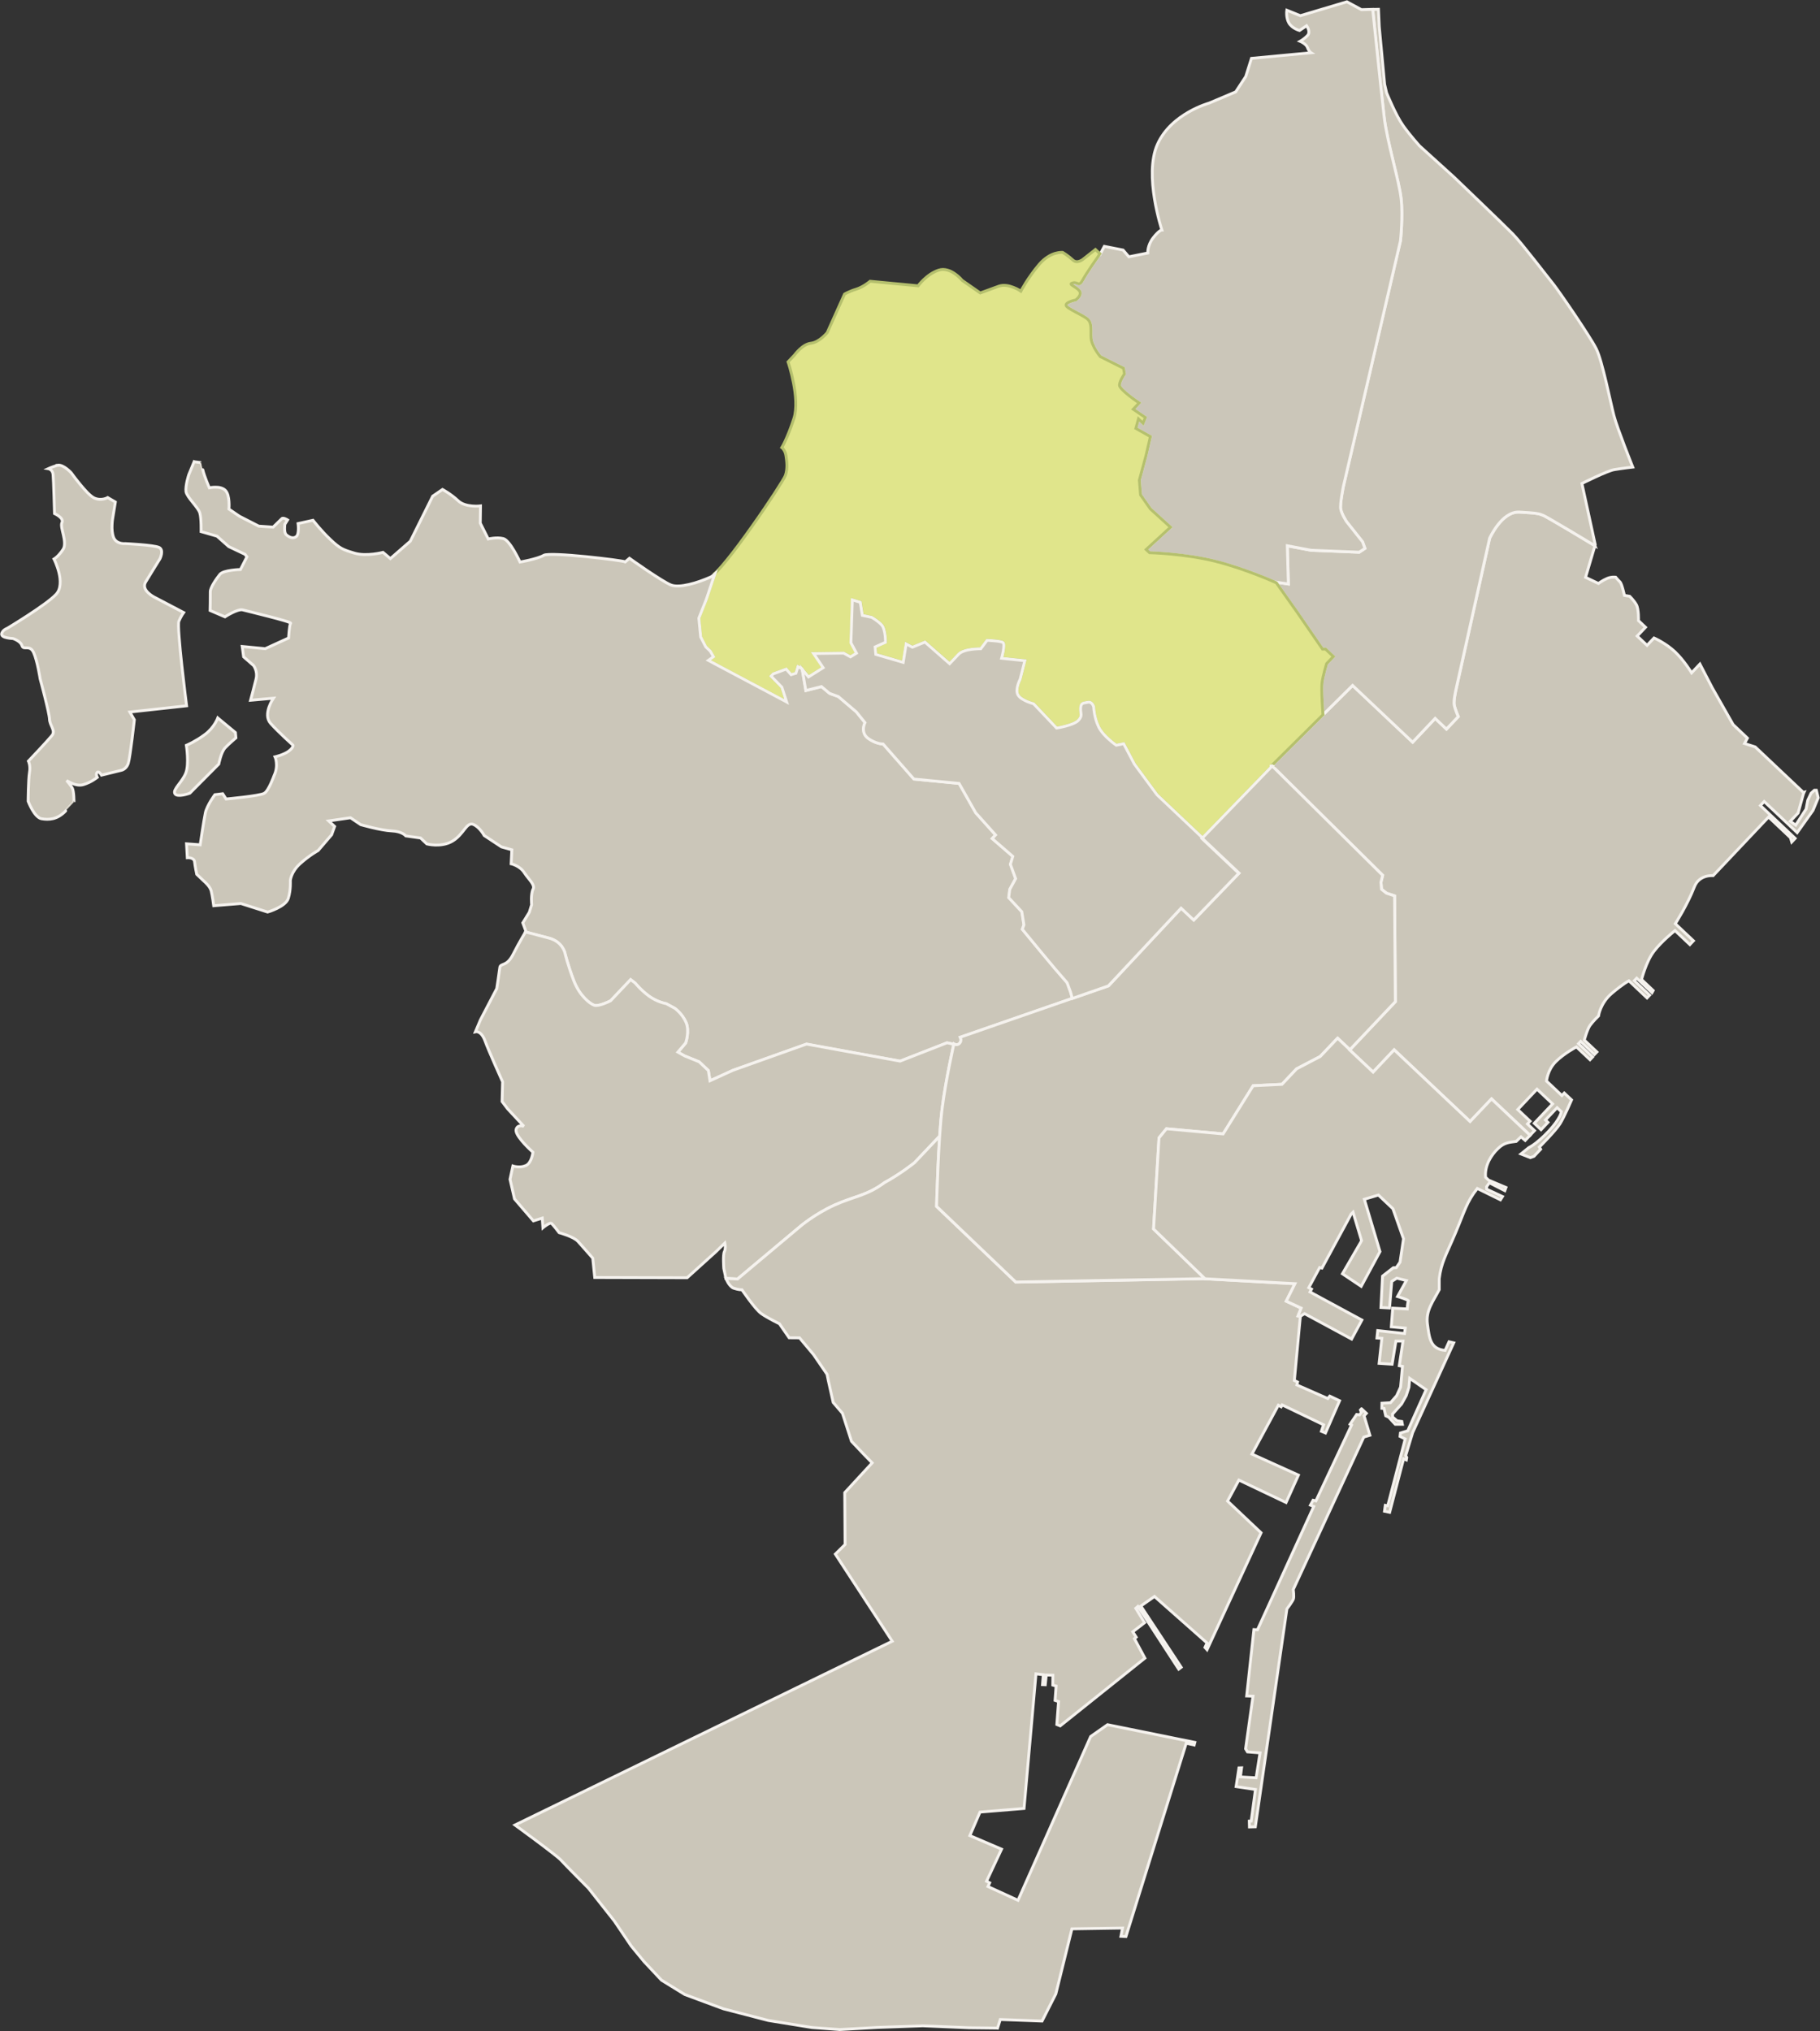
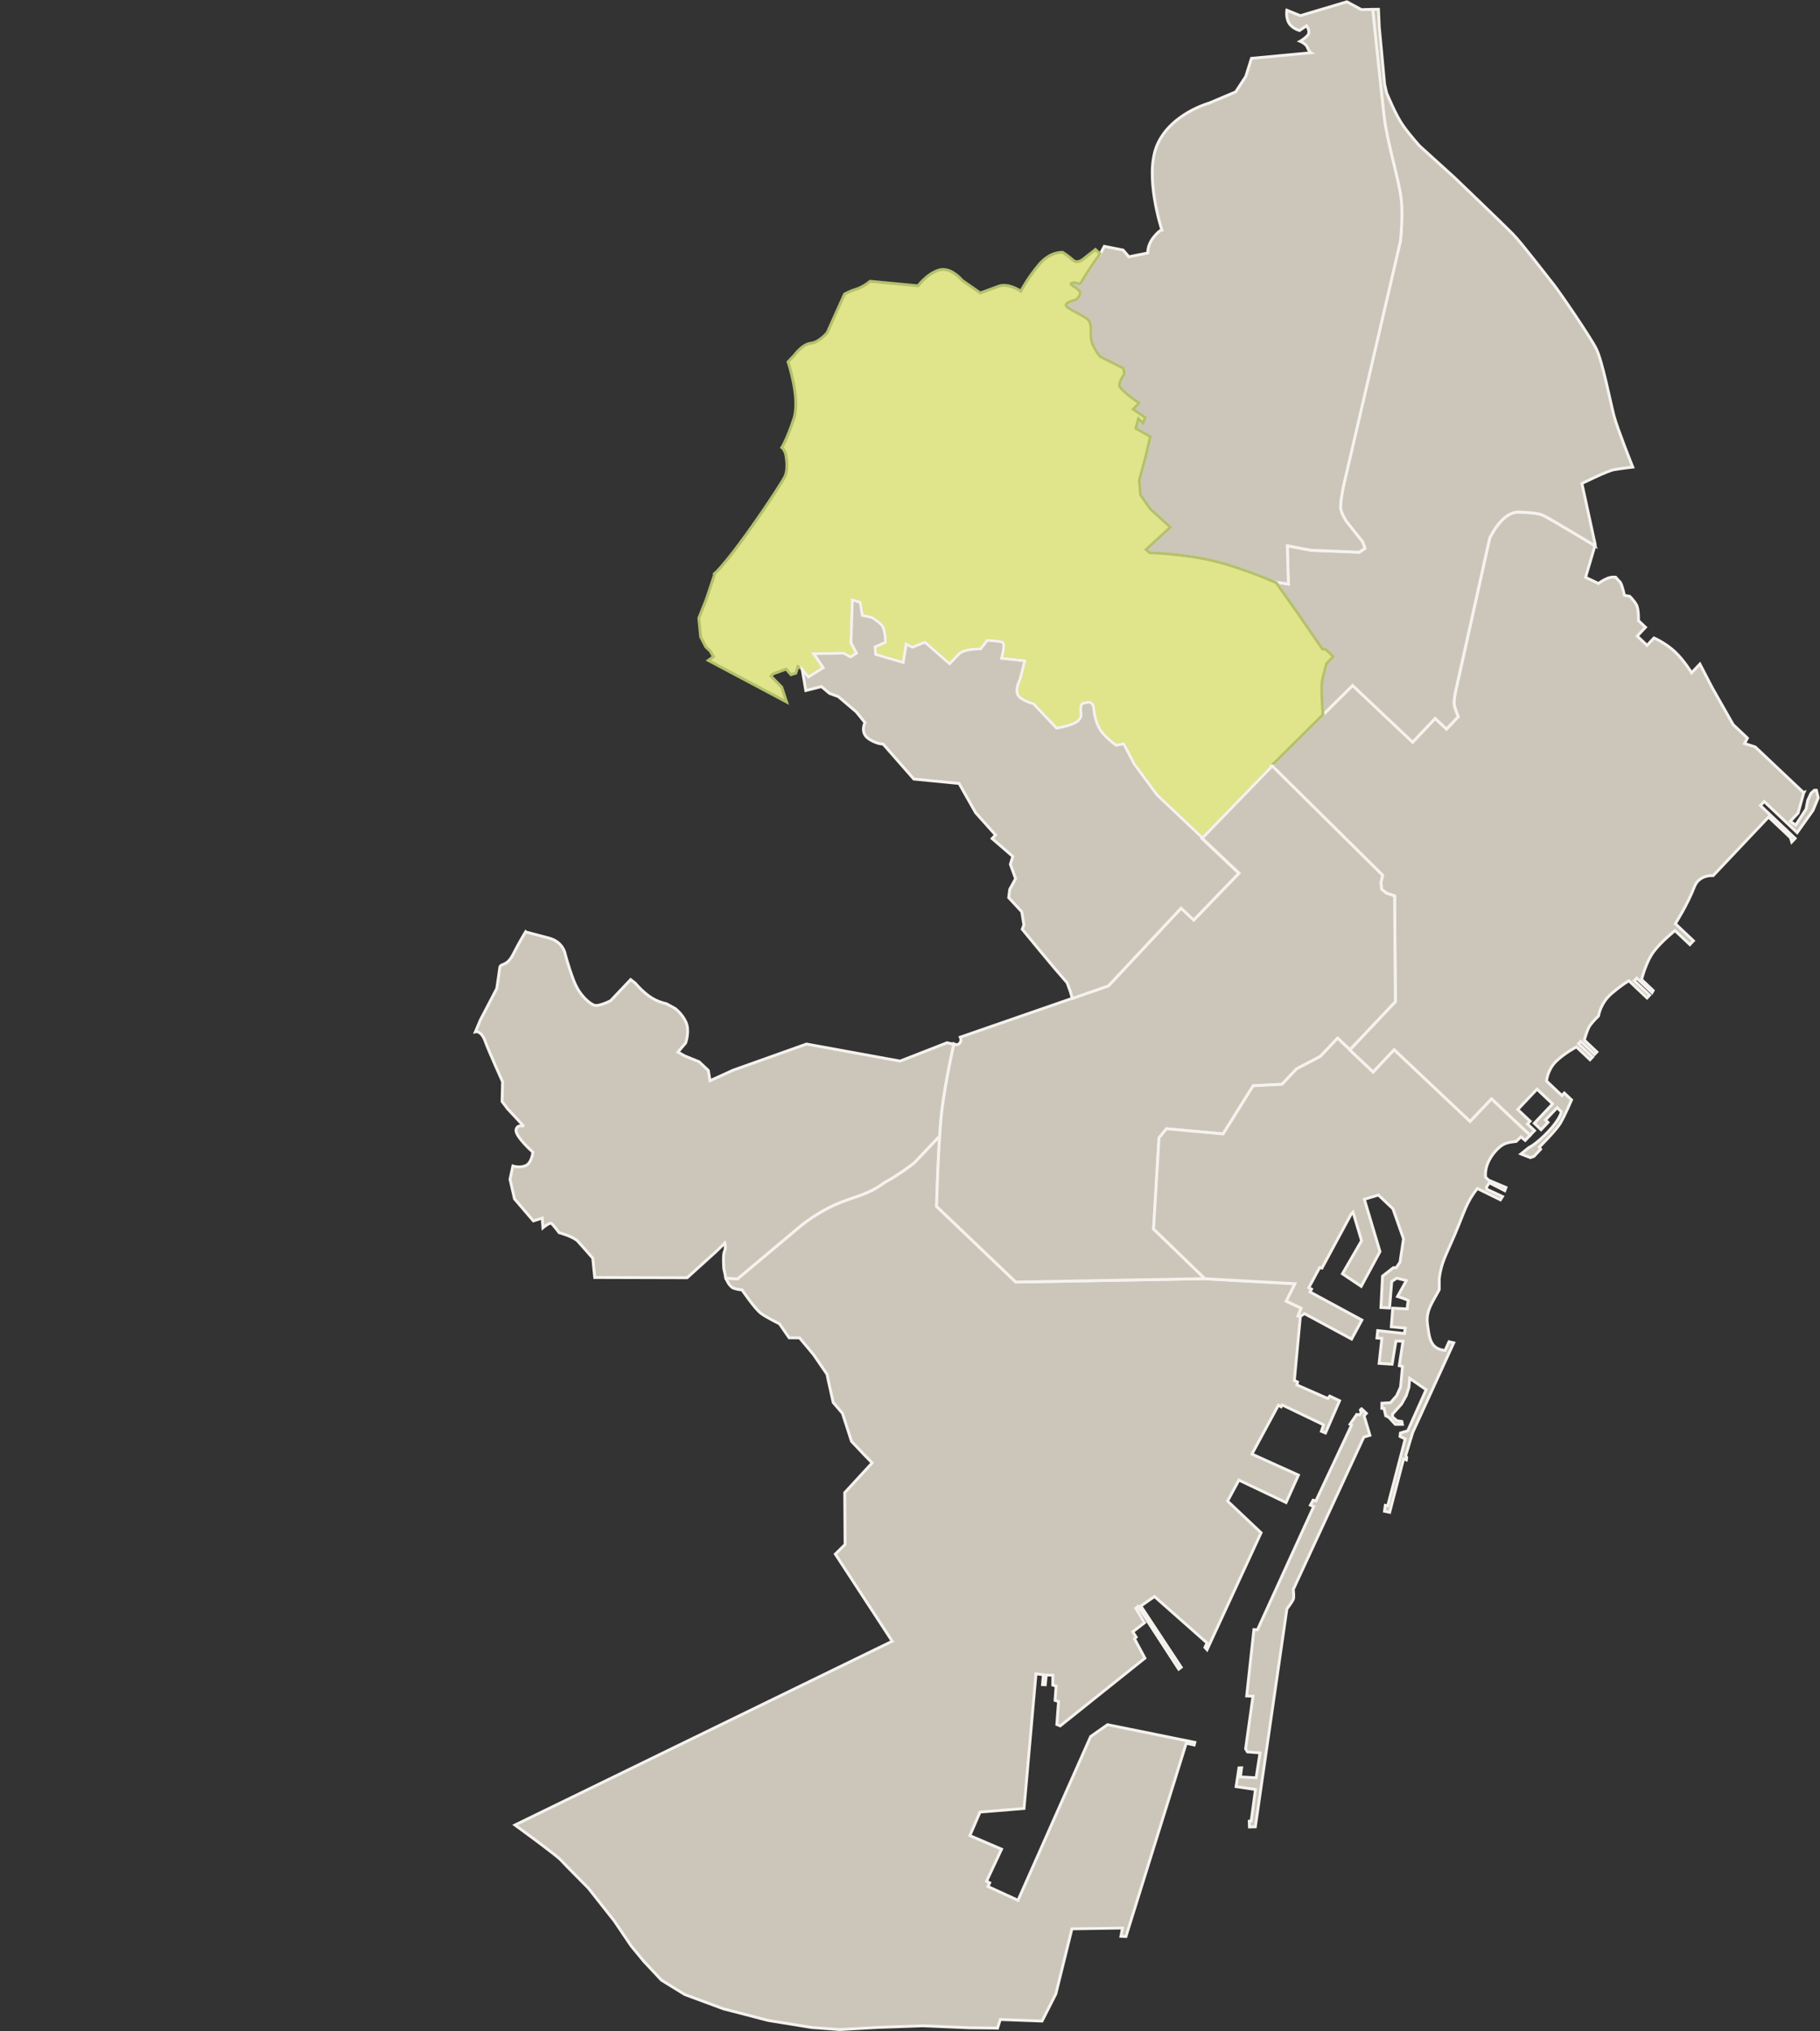
<svg xmlns="http://www.w3.org/2000/svg" id="Capa_1" version="1.1" viewBox="0 0 637 711">
  <rect x="0" y="0" width="637" height="711" fill="#333333" stroke="none" />
  <defs>
    <style>
      .st0 {
        fill: #cbc6b9;
        stroke: #f5f2ee;
      }

      .st0, .st1 {
        fill-rule: evenodd;
      }

      .st2 {
        fill: none;
      }

      .st1 {
        fill: #e0e58b;
        stroke: #b5c06d;
      }

      .st3 {
        clip-path: url(#clippath);
      }
    </style>
    <clipPath id="clippath">
      <rect class="st2" width="637" height="711" />
    </clipPath>
  </defs>
  <g class="st3">
    <g>
      <path class="st0" d="M558.24,191.01c-.13-.08-4.11-2.48-8.41-5.04-4.37-2.59-8.91-5.26-9.63-5.56-.72-.3-1.28-.51-2.42-.69-1.15-.18-2.88-.32-5.97-.49-.77-.04-1.53.07-2.23.3-.71.23-1.37.57-2,.99-.63.42-1.24.92-1.79,1.46-.55.54-1.05,1.12-1.5,1.71-.91,1.17-1.64,2.35-2.14,3.24-.49.89-.76,1.47-.76,1.47l-11.77,52.93s-.23.98-.42,2.14c-.1.58-.19,1.21-.23,1.79-.04.58-.05,1.12.03,1.5.15.77.5,1.79.81,2.61.31.83.6,1.46.6,1.46l-4.13,4.36-3.95-3.75-7.88,8.33-21.02-19.86-28.29,28.06,38.79,38.39-.58,2.46.2,2.44,1.71,1.37,2.86.95.27,37.02-15.99,16.92,8.19,7.74,7.37-7.8,26.57,25.1,7.5-7.92,13.49,12.74,1.56-1.64-2.47-2.33.92-.97-4.32-4.08,6.74-7.13,5.46,5.16-6.41,6.78,2.37,2.25,2.41-2.56-.88-.83,4.09-4.32,1.49,1.42s-.28,2.4-4.52,6.89c-4.25,4.49-6.87,5.67-6.87,5.67l-2.76,2.22,3.29,1.29,1.27-.46,2.33-2.48-.45-.76s5.67-5.64,7.23-8.16c1.56-2.53,4.05-8.34,4.05-8.34l-2.56-2.41-.83.88-5.38-5.08s.32-3.87,3.24-6.78c2.92-2.91,7.23-5.17,7.23-5.17l4.75,4.49.92-.96-4.94-4.66.76-.8,4.83,4.58.84-.88-4.4-4.16s1-3.72,1.99-5.12c.99-1.4,2.99-3.34,2.99-3.34,0,0,.57-4.46,4.67-7.92,4.1-3.46,5.96-4.37,5.96-4.37l6.34,6,.92-.97-5.38-5.06.84-.88,5.36,5.06.41-.74-4.06-3.85s1.55-6.23,4.28-9.82c2.73-3.59,7.42-7.32,7.42-7.32l5.2,4.91,1.25-1.33-6.34-5.98s4.27-6.64,6.66-12.88c1.7-4.43,6.58-3.95,6.58-3.95l19.4-20.51,7.66,7.24.45,1.5,1.19-1.27-12.16-11.49,1.33-1.41,11.54,10.9,5.53-7.78,1.84-4.43-.66-2.63h-.69s-1.17,1.07-1.17,1.07l-1.14,2.44-.6,3.1-3.62,5.59-1.92-1.33,2.75-2.9,1.87-6.74.24-.54-.26.07-16.85-15.92-3.75-1.2,1.02-1.88-5-4.74-7.34-12.93-4.29-8.26-2.91,3.07s-.66-1.09-1.72-2.56c-.53-.73-1.16-1.56-1.86-2.4-.7-.83-1.46-1.67-2.26-2.42-.8-.75-1.66-1.44-2.49-2.03-.83-.59-1.66-1.1-2.37-1.52-1.43-.83-2.45-1.27-2.45-1.27l-2.44,2.59-3.45-3.26,2.91-3.07-2.46-2.33s.03-1.01-.04-2.22c-.04-.6-.11-1.26-.22-1.86-.11-.6-.27-1.13-.49-1.52-.44-.76-1.02-1.5-1.5-2.04-.48-.54-.85-.89-.85-.89l-1.82-.3s-.21-1.01-.52-2.11c-.15-.55-.32-1.12-.5-1.6-.18-.48-.37-.87-.56-1.04-.74-.7-1.48-1.62-1.48-1.62,0,0-.35-.06-.91-.03-.28.01-.61.05-.96.12-.35.07-.73.18-1.11.34-.77.32-1.54.76-2.11,1.12-.57.36-.95.64-.95.64l-4.5-2.14,3.28-11.1h0Z" />
      <path class="st0" d="M480.43,3.28c.03.33,2.99,28.94,4,37.61.25,2.18.71,4.68,1.26,7.3.55,2.61,1.2,5.34,1.84,7.99.64,2.65,1.27,5.22,1.77,7.51.51,2.29.9,4.31,1.07,5.85.17,1.54.25,3.24.26,4.91.01,1.68-.04,3.33-.11,4.79-.14,2.93-.38,5.09-.38,5.09l-19.98,85.96s-.31,1.52-.58,3.26c-.14.87-.26,1.8-.34,2.63-.07.82-.09,1.54-.01,1.99.08.45.24.95.45,1.45.21.5.45.99.69,1.44.48.89.92,1.56.92,1.56l5.59,7.04.84,2.3-2.02,1.34-16.87-.69-8.28-1.57.37,13.38-4.39-.65,7.5,10.59,8.86,12.87,1.03-.03,2.76,2.63-2.37,2.5s-.33,1.07-.69,2.45c-.36,1.38-.76,3.05-.92,4.28-.08.61-.1,1.59-.08,2.72.01,1.13.06,2.41.12,3.6.11,2.39.26,4.48.26,4.48l.07.31,10.33-10.25,21.02,19.86,7.88-8.33,3.95,3.75,4.13-4.36s-.28-.64-.6-1.46c-.31-.83-.66-1.85-.81-2.61-.08-.38-.07-.92-.03-1.5.04-.58.13-1.21.23-1.79.19-1.16.42-2.14.42-2.14l11.77-52.93s.26-.59.76-1.48c.49-.88,1.22-2.07,2.14-3.24.46-.58.95-1.17,1.5-1.71.55-.54,1.15-1.04,1.79-1.46s1.3-.76,2-.99c.71-.23,1.46-.34,2.24-.3,3.09.17,4.83.31,5.97.49,1.15.18,1.71.39,2.42.69.72.3,5.26,2.97,9.63,5.56,4.3,2.55,8.28,4.96,8.41,5.04l.11-.37-4.66-21.41s2.22-1.11,4.74-2.27c1.26-.58,2.6-1.18,3.78-1.65,1.18-.48,2.21-.83,2.83-.93,2.5-.43,6.45-.89,6.45-.89,0,0-1.35-3.37-2.86-7.32-.75-1.98-1.54-4.1-2.22-6.01-.68-1.92-1.24-3.63-1.54-4.79-.6-2.32-1.6-7.04-2.72-11.74-.56-2.35-1.15-4.69-1.73-6.71-.29-1.01-.58-1.96-.87-2.78-.29-.82-.57-1.51-.84-2.06-.54-1.09-1.64-2.91-3.01-5.06-1.37-2.15-3.01-4.64-4.63-7.05-3.25-4.82-6.43-9.33-7.23-10.33-.81-.99-3.6-4.62-6.6-8.41-1.5-1.89-3.04-3.83-4.41-5.5-1.37-1.66-2.57-3.06-3.37-3.87-3.2-3.26-20.56-19.89-20.56-19.89l-12.04-10.91s-.77-.85-1.87-2.15c-1.1-1.3-2.53-3.06-3.83-4.87-.65-.91-1.35-2.09-2.02-3.34-.67-1.25-1.3-2.59-1.87-3.8-1.13-2.43-1.94-4.41-1.94-4.41l-.69-2.98-1.88-20.17-.28-6.09-2.03.05h0Z" />
      <path class="st0" d="M384.99,88.81l-.87,1.38s-.89,1.24-1.98,2.83c-1.08,1.59-2.35,3.52-3.1,4.9-.38.69-.68,1.08-.93,1.27-.26.2-.48.2-.72.14-.23-.07-.47-.2-.77-.28-.3-.09-.66-.13-1.12-.01-.23.06-.4.12-.5.19-.1.07-.13.13-.12.2.02.15.23.32.54.53.31.21.71.45,1.12.73.42.28.85.62,1.18,1,.17.19.27.39.33.58.06.19.07.39.04.58-.05.38-.24.75-.47,1.07-.47.64-1.1,1.1-1.1,1.1,0,0-.84.16-1.69.47-.43.15-.86.35-1.18.57-.16.11-.29.22-.38.35-.09.13-.14.28-.14.42,0,.14.1.3.27.47.17.17.41.36.7.56.59.4,1.39.84,2.24,1.29.84.45,1.73.92,2.52,1.37.79.45,1.46.86,1.87,1.25.4.38.65.83.83,1.31.17.49.25,1.03.28,1.6.07,1.14-.04,2.43.07,3.79.05.68.29,1.42.6,2.14.31.72.7,1.43,1.08,2.06.77,1.25,1.52,2.15,1.52,2.15l8.13,4.08.35,1.99s-.41.59-.84,1.37c-.21.39-.44.83-.61,1.27-.17.44-.29.88-.31,1.27-.01.2.09.44.27.72.18.28.45.59.77.92.64.66,1.5,1.4,2.37,2.08,1.74,1.36,3.5,2.53,3.5,2.53l-2.09,2.21,4.24,2.88-.81,2.03-1.61-1.53-.91,3.32,5.09,2.86-1.53,6.63-2.34,8.65.43,5.14,3.44,4.91,7.04,6.39-8.52,7.83,1.18,1.11s3.2.09,7.71.51c2.25.21,4.83.52,7.5.93,1.34.21,2.71.45,4.06.72,1.36.27,2.71.57,4.02.91,2.63.68,5.25,1.46,7.68,2.27,2.43.81,4.68,1.64,6.61,2.38,3.85,1.49,6.39,2.64,6.39,2.64l.41.19-.19-.27,4.39.65-.37-13.38,8.28,1.57,16.88.69,2.02-1.34-.84-2.3-5.59-7.04s-.45-.67-.92-1.56c-.24-.44-.48-.93-.69-1.44-.21-.5-.37-1-.45-1.45-.08-.45-.06-1.17.01-1.99.07-.82.2-1.76.34-2.63.27-1.74.58-3.26.58-3.26l19.98-85.96s.24-2.16.38-5.09c.07-1.46.12-3.12.11-4.79,0-1.68-.08-3.38-.26-4.91-.17-1.54-.56-3.55-1.07-5.85-.51-2.29-1.14-4.86-1.77-7.51-.64-2.65-1.29-5.37-1.84-7.99-.55-2.61-1.01-5.12-1.26-7.3-1.01-8.67-3.96-37.28-4-37.61l-3.95.11-5.09-2.75-16.29,4.86-4.73-1.91s-.1.63-.05,1.5c.02.44.07.94.19,1.45.12.51.3,1.02.57,1.5.27.48.64.88,1.04,1.22.4.34.83.62,1.23.83.8.42,1.46.6,1.46.6l2.48-1.68s.39.53.62,1.23c.12.35.19.74.16,1.12-.01.19-.05.39-.12.57-.08.18-.18.35-.34.51-.61.65-1.25,1.15-1.75,1.49-.49.34-.84.53-.84.53,0,0,.53.21,1.11.6.29.19.6.43.87.7.27.27.49.58.61.92.25.68.55,1.13.79,1.41.24.28.42.39.42.39l-20.83,1.96-2,6.36-3.52,5.37-9.29,3.93s-.83.22-2.14.73c-.66.25-1.43.57-2.29.97-.86.4-1.8.87-2.78,1.44-.98.56-2,1.21-3.01,1.95-1.01.74-2.02,1.56-2.98,2.49-.96.93-1.88,1.95-2.71,3.09-.41.57-.8,1.17-1.17,1.79-.36.62-.7,1.26-1,1.94-.3.67-.57,1.38-.79,2.11-.22.73-.4,1.49-.54,2.28-.29,1.56-.45,3.2-.49,4.86-.04,1.66.03,3.34.16,5,.14,1.65.35,3.27.6,4.81.25,1.54.54,2.99.83,4.3.29,1.32.58,2.49.84,3.48.52,1.97.92,3.17.92,3.17,0,0-.23,0-.72.35-.25.17-.57.43-.95.81s-.83.88-1.35,1.56c-.53.67-.91,1.35-1.19,1.98-.28.62-.45,1.21-.56,1.71-.21,1-.16,1.65-.16,1.65l-6.62,1.33-2.02-2.36-6.57-1.3-1.42,2.67-.08-.08h0Z" />
      <path class="st1" d="M250.19,200.83l-3.02,9.03-2.59,6.51.65,6.57,1.79,3.48,1.57,1.49,1.12,1.95-1.8,1.29,27.39,14.55-1.68-5.17-3.78-3.87.74-.79,4.55-1.67,1.73,1.95,1.68-.51.7-2.31,1.4.73.22.45-.05-.3,2.22,2.69,5.12-3.21-3.36-4.97,10.57-.14,2.34,1.31,2.11-1.29-1.95-3.63.5-15.03,2.79.84.73,4.58,3.24.68s.58.34,1.33.85c.37.26.79.56,1.19.89.4.33.78.7,1.1,1.07.32.38.54.93.72,1.56.18.63.3,1.33.38,1.97.15,1.3.14,2.41.14,2.41l-3.63,1.62.23,2.6,9.57,2.8,1.04-6.47,2.18,1.16,4.4-1.8,8.64,7.57s1.19-1.26,3.13-3.3c.24-.26.54-.49.88-.68.34-.19.74-.35,1.15-.49.82-.27,1.72-.45,2.57-.56,1.7-.22,3.16-.19,3.16-.19l2.22-2.96s1.14.04,2.41.16c.63.06,1.31.13,1.87.23.56.1,1.03.22,1.26.37.12.07.19.21.24.41.05.19.07.43.07.7,0,.55-.07,1.23-.19,1.88-.23,1.31-.58,2.54-.58,2.54l8.14.84-1.65,6.48s-.47.89-.8,2.03c-.17.57-.3,1.2-.33,1.81,0,.3.01.61.07.89.05.29.16.55.3.8.14.24.33.47.56.69.23.22.49.42.77.61.56.38,1.2.7,1.82.96,1.22.52,2.3.8,2.3.8l8.06,8.52s1.49-.24,3.18-.69c.85-.23,1.74-.51,2.53-.84.39-.17.75-.34,1.07-.53.32-.19.59-.39.8-.61.41-.43.65-.79.8-1.12.14-.33.18-.63.18-.93-.02-.61-.23-1.26-.18-2.26.02-.5.11-.85.23-1.11.12-.26.3-.43.51-.54.43-.22,1.04-.23,1.8-.41.38-.09.7-.03.96.11.26.14.48.34.64.57.32.45.45.95.45.95,0,0,.03.91.26,2.25.11.67.28,1.45.52,2.26.24.81.55,1.66.96,2.49.41.83.99,1.65,1.64,2.41.65.76,1.38,1.45,2.05,2.05,1.34,1.19,2.47,1.96,2.47,1.96l2.6-.53.64,1.2,3.09,5.89,7.96,10.8,15.9,15.04,24.28-25.04-.77-.07.85-.04-.14-.12,17.96-17.81-.07-.31s-.14-2.09-.26-4.48c-.06-1.2-.11-2.47-.12-3.6-.01-1.13,0-2.11.08-2.72.16-1.23.56-2.9.92-4.28.36-1.38.69-2.45.69-2.45l2.37-2.5-2.76-2.63-1.03.03-8.86-12.88-7.31-10.32-.41-.19s-2.54-1.15-6.39-2.64c-1.93-.74-4.18-1.57-6.61-2.38-2.43-.81-5.04-1.6-7.68-2.27-1.32-.34-2.66-.64-4.02-.91-1.36-.27-2.72-.51-4.06-.72-2.68-.41-5.25-.72-7.5-.93-4.51-.43-7.71-.51-7.71-.51l-1.18-1.11,8.52-7.82-7.04-6.39-3.44-4.91-.43-5.14,2.34-8.65,1.53-6.63-5.09-2.86.91-3.32,1.61,1.53.81-2.03-4.24-2.88,2.08-2.21s-1.76-1.17-3.5-2.53c-.87-.68-1.73-1.43-2.37-2.08-.32-.33-.59-.64-.77-.92-.18-.28-.28-.52-.27-.72.03-.39.14-.83.31-1.27.17-.44.4-.88.61-1.27.43-.78.84-1.37.84-1.37l-.35-1.99-8.13-4.08s-.75-.9-1.52-2.15c-.39-.62-.77-1.33-1.08-2.06-.31-.72-.54-1.46-.6-2.14-.11-1.36,0-2.65-.07-3.79-.03-.57-.11-1.11-.28-1.6-.17-.49-.42-.93-.83-1.31-.4-.38-1.09-.8-1.87-1.25-.79-.45-1.68-.92-2.52-1.37-.84-.45-1.65-.89-2.24-1.29-.29-.2-.54-.38-.7-.56-.17-.17-.27-.33-.27-.47,0-.14.05-.29.14-.42.09-.13.22-.24.38-.35.32-.22.75-.41,1.18-.57.85-.31,1.69-.47,1.69-.47,0,0,.63-.46,1.1-1.1.23-.32.42-.69.47-1.07.03-.19.02-.39-.04-.58-.06-.19-.16-.39-.33-.58-.33-.38-.76-.72-1.18-1-.41-.28-.82-.53-1.12-.73-.31-.21-.52-.38-.54-.53,0-.07.02-.14.12-.2.1-.07.27-.13.5-.19.46-.12.82-.08,1.12.01.3.09.54.22.77.28.23.07.46.06.72-.14.26-.2.56-.58.93-1.27.75-1.38,2.02-3.31,3.1-4.9,1.08-1.59,1.98-2.83,1.98-2.83l.87-1.38-1.57-1.47-4.38,3.45s-.51.41-1.21.65c-.35.12-.73.2-1.14.15-.2-.02-.41-.08-.61-.18-.2-.09-.4-.22-.6-.41-.77-.72-1.64-1.39-2.33-1.87-.69-.48-1.19-.78-1.19-.78,0,0-.27-.03-.73,0-.46.03-1.11.12-1.9.35-.39.12-.81.27-1.26.47-.45.2-.9.46-1.38.77-.48.31-.98.67-1.48,1.11-.5.44-1,.94-1.5,1.53-1,1.18-1.9,2.34-2.68,3.44-.79,1.1-1.47,2.13-2.02,3-1.1,1.75-1.69,2.91-1.69,2.91,0,0-.27-.19-.73-.45-.46-.26-1.1-.59-1.86-.88-.75-.29-1.62-.56-2.51-.66-.44-.05-.88-.07-1.33-.03-.44.04-.89.13-1.31.28-3.41,1.24-6.47,2.37-6.47,2.37l-6.33-4.41s-.25-.3-.69-.75c-.44-.44-1.09-1.03-1.86-1.56-.38-.27-.79-.52-1.23-.75-.44-.22-.91-.41-1.4-.54-.48-.14-.99-.21-1.5-.22-.51,0-1.03.07-1.56.24-.53.17-1.03.39-1.52.64-.48.24-.94.51-1.38.8-.87.58-1.64,1.23-2.28,1.83-1.27,1.2-2.02,2.22-2.02,2.22l-16.79-1.6s-.59.5-1.49,1.1c-.45.3-.98.62-1.56.92-.57.3-1.19.57-1.82.76-1.25.38-2.27.82-2.98,1.15-.71.33-1.1.57-1.1.57l-6.05,13.47s-.7.86-1.76,1.75c-.53.45-1.15.9-1.83,1.26-.34.18-.7.35-1.06.47s-.73.21-1.1.25c-.37.04-.74.14-1.1.27-.36.13-.72.31-1.06.51-.68.41-1.3.92-1.83,1.42-1.06,1-1.75,1.96-1.75,1.96l-2.23,2.36s.28.8.65,2.11c.37,1.31.83,3.12,1.23,5.16.2,1.02.39,2.1.53,3.19.14,1.09.24,2.21.28,3.3.04,1.1.02,2.18-.08,3.21-.1,1.03-.28,2-.57,2.88-.58,1.77-1.13,3.29-1.64,4.58-.51,1.28-.96,2.33-1.34,3.15-.77,1.65-1.25,2.41-1.25,2.41,0,0,.3.21.62.68.16.23.34.52.49.88.15.36.28.79.35,1.28.15,1,.31,2.13.33,3.3,0,.59-.02,1.18-.1,1.79-.08.6-.22,1.21-.42,1.81-.2.6-1.66,2.99-3.8,6.28-2.15,3.29-4.98,7.48-7.94,11.64-1.48,2.08-2.98,4.17-4.44,6.13-1.46,1.97-2.89,3.81-4.2,5.43-1.31,1.62-2.51,3.01-3.52,4.06-.32.34-.6.58-.88.84h0Z" />
-       <path class="st0" d="M67.95,161.6l-1.88,4.56s-.32.98-.6,2.21c-.14.61-.26,1.3-.34,1.95-.08.65-.1,1.26-.03,1.76.08.5.39,1.09.81,1.73.43.64.96,1.33,1.52,2.02s1.11,1.38,1.57,2.02c.46.64.81,1.24.95,1.73.14.5.23,1.15.3,1.85.07.7.1,1.45.12,2.14.04,1.38.01,2.5.01,2.5l5.57,1.6,4.1,3.64,5.72,2.72.65.87-2.25,4.44s-1.5.03-3.16.27c-.83.12-1.69.28-2.42.51-.37.12-.69.26-.97.41-.28.15-.51.32-.66.51-.61.77-1.45,1.91-2.14,3.06-.35.57-.65,1.15-.87,1.68-.22.52-.35.99-.34,1.37.04,1.5-.07,6.53-.07,6.53l5.2,2.23s1.11-.73,2.44-1.39c.66-.33,1.38-.65,2.05-.85.33-.1.66-.18.95-.22.29-.03.55-.03.77.03.88.23,5.2,1.27,9.24,2.32,2.02.52,3.98,1.05,5.39,1.47.71.21,1.27.4,1.65.56.38.15.58.26.51.33-.12.13-.23.52-.33,1.03-.09.51-.16,1.13-.22,1.75-.12,1.22-.19,2.38-.19,2.38l-8.17,3.74-8.05-.78.49,3.63,3.47,3.03s.39.49.69,1.33c.15.42.29.93.34,1.5.05.57.02,1.21-.15,1.91-.67,2.77-1.92,7.43-1.92,7.43l8-.72s-.24.36-.56.93c-.32.58-.71,1.37-1.02,2.27-.15.45-.28.92-.36,1.41-.08.49-.13.98-.11,1.46.02.49.1.98.27,1.43.17.46.42.89.77,1.29,1.42,1.59,3.39,3.5,5,5.02,1.61,1.52,2.86,2.64,2.86,2.64,0,0,.07.18-.08.53-.07.17-.2.4-.42.65-.22.25-.52.54-.95.87s-.94.62-1.48.86c-.53.25-1.09.47-1.58.64-.99.34-1.77.52-1.77.52,0,0,.09.18.19.51.1.34.21.83.27,1.42.06.59.08,1.29-.03,2.07-.11.78-.33,1.63-.75,2.52,0,0-.47,1.33-1.14,2.78-.33.72-.71,1.47-1.11,2.1-.2.31-.4.61-.61.84-.21.23-.41.41-.61.53-.4.23-1.44.48-2.76.7-1.33.23-2.94.45-4.51.64-3.13.38-6.07.65-6.07.65l-1.19-1.84-2.74.33s-.7.93-1.46,2.19c-.38.63-.77,1.34-1.11,2.06-.34.72-.62,1.45-.76,2.11-.55,2.65-1.81,11.19-1.81,11.19l-4.78-.36.27,4.87s.59-.05,1.21.11c.31.08.62.21.87.42.12.1.23.23.31.38.08.15.14.32.16.53.17,1.62.75,4.36.75,4.36l2.57,2.44s.52.43,1.08,1.06c.28.31.57.67.83,1.06.25.39.46.8.57,1.2.42,1.62.89,5.24.89,5.24l9.51-.77,9.36,2.99s.39-.11,1-.32c.61-.22,1.43-.55,2.28-.96.85-.42,1.73-.92,2.45-1.52.36-.3.69-.61.95-.95.26-.34.45-.7.57-1.08.23-.76.39-1.53.5-2.25.11-.72.16-1.38.19-1.96.06-1.16.01-1.95.01-1.95,0,0,.01-.19.08-.51.07-.33.19-.8.42-1.37.23-.56.55-1.21,1.03-1.91.48-.7,1.11-1.45,1.94-2.19.82-.74,1.63-1.4,2.37-1.96.74-.57,1.43-1.05,2-1.43,1.16-.77,1.89-1.17,1.89-1.17l4.73-5.52,1.04-2.91-2.06-1.94,7.62-1.1,3.58,2.41s1.77.51,4.01,1.04c1.12.26,2.36.53,3.55.74,1.19.21,2.34.37,3.28.41.94.04,1.72.17,2.36.34.64.17,1.14.39,1.52.6.76.42,1.06.81,1.06.81l5.16.73,2.19,2.07s.32.08.85.18c.54.09,1.29.19,2.17.22.88.02,1.87-.04,2.9-.24.51-.1,1.04-.24,1.56-.43.51-.19,1.02-.42,1.52-.72.49-.3.94-.63,1.35-.97.41-.35.78-.7,1.12-1.07.69-.73,1.25-1.48,1.76-2.13.51-.64.97-1.17,1.45-1.49.24-.16.49-.26.75-.3.25-.04.51,0,.8.11.57.23,1.1.59,1.57,1,.47.41.88.87,1.22,1.3.68.86,1.07,1.6,1.07,1.6l6.01,3.97,3.66,1.03-.24,4.89s.75.16,1.71.64c.48.24,1.01.55,1.52.96.51.41.99.92,1.38,1.53.79,1.23,1.76,2.27,2.42,3.21.34.47.59.91.72,1.34.06.21.09.43.08.64-.01.21-.07.42-.18.62-.21.41-.34.96-.42,1.54-.08.58-.13,1.2-.14,1.77-.01,1.14.08,2.08.08,2.08l-.81,2.65-2.28,3.7,1.1,2.98s-.1.18-.11.19l.08.08s3.15.85,8.04,2.12c.61.16,1.16.36,1.65.6.49.23.91.49,1.29.77.38.28.71.58.99.88.28.3.52.6.72.89.4.59.65,1.13.8,1.53.15.4.19.65.19.65,0,0,.27,1.1.79,2.84.52,1.75,1.29,4.15,2.3,6.78.51,1.32,1.11,2.47,1.75,3.48.64,1.01,1.33,1.85,1.99,2.56.67.71,1.31,1.27,1.9,1.69.58.42,1.11.69,1.5.84.2.07.43.1.69.1.26,0,.56-.04.87-.1.61-.12,1.29-.33,1.91-.57,1.24-.47,2.28-1,2.28-1l7-7.4,1.6,1.22s.49.61,1.34,1.49c.42.44.93.93,1.52,1.46.59.53,1.26,1.08,1.98,1.61.72.53,1.45.95,2.15,1.3.7.35,1.36.61,1.94.81,1.15.4,1.94.53,1.94.53l3.02,1.64s.64.46,1.45,1.3c.4.42.84.93,1.27,1.53.43.61.84,1.3,1.18,2.07.17.39.29.8.38,1.2.09.41.14.82.16,1.23.05.82,0,1.62-.1,2.33-.19,1.42-.57,2.45-.57,2.45l-2.72,3.21,2.38,1.34,5.07,2.05,3.22,3.05.57,3.59,8.05-3.67,25.75-9.18,32.75,5.97,16.43-6.42,2.36.52.03-.1s.27.18.65.24c.19.03.42.04.65-.03s.47-.2.69-.43c.22-.24.34-.48.41-.73.07-.25.07-.5.04-.7-.05-.42-.2-.72-.2-.72l39.29-13.62-.65-2.33-1.17-3.18-4.28-4.94-4.75-5.69-6.66-8.08.57-1.56-.74-4.58-4.58-4.93.37-2.91,2.04-3.74-1.83-5.01.84-2.78-7.22-6.24,1.19-1.26-6.96-7.77-5.81-10.26-15.83-1.54-10.77-12.27s-.61.02-1.57-.22c-.48-.12-1.05-.31-1.68-.6s-1.31-.66-2.02-1.18c-.35-.26-.63-.55-.85-.84-.22-.29-.38-.59-.5-.89-.12-.31-.18-.62-.22-.92-.04-.3-.05-.59-.03-.87.04-.56.18-1.05.3-1.41.12-.35.23-.57.23-.57l-3.02-3.74-6.28-5.35-3.1-1.14-2.82-2.37-5.49,1.38-1.22-7.17-.22-.45-1.39-.73-.7,2.31-1.68.51-1.73-1.95-4.55,1.67-.75.79,3.78,3.87,1.68,5.17-27.39-14.55,1.8-1.28-1.12-1.95-1.57-1.49-1.79-3.48-.65-6.57,2.59-6.51,3.02-9.03c-.16.14-.34.34-.49.46-.4.34-.76.58-1.04.7-1.15.5-2.4,1-3.67,1.45-1.27.45-2.57.83-3.82,1.12-1.25.29-2.45.49-3.53.54-.54.02-1.06.01-1.53-.04-.47-.06-.89-.15-1.27-.3-.76-.29-2.05-1.03-3.56-1.96-1.51-.93-3.23-2.06-4.86-3.15-3.26-2.2-6.13-4.25-6.13-4.25,0,0-1.14.93-1.48,1.25-.25-.14-2.03-.43-4.58-.77-2.55-.34-5.89-.72-9.25-1.06-3.36-.33-6.76-.61-9.45-.72-1.35-.06-2.51-.07-3.41-.03-.9.04-1.53.12-1.8.28-.55.33-1.35.64-2.24.92s-1.86.54-2.76.76c-1.81.43-3.33.69-3.33.69,0,0-.88-1.92-2.04-3.91-.59-.99-1.25-2.01-1.91-2.8-.33-.4-.67-.74-.99-1-.33-.26-.63-.44-.93-.51-.6-.14-1.22-.21-1.83-.22-.6-.01-1.18.03-1.69.08-1.01.11-1.73.28-1.73.28l-2.79-5.55.08-6.02s-.32.04-.85.07c-.53.02-1.27.02-2.08-.05-.82-.07-1.72-.22-2.57-.5-.43-.14-.84-.31-1.23-.53-.39-.21-.75-.47-1.07-.77-.64-.61-1.31-1.16-1.95-1.65-.64-.49-1.24-.9-1.76-1.25-1.05-.69-1.79-1.08-1.79-1.08l-3.44,2.36-7.83,15.76-6.98,6.08-2.57-2.18s-1.46.38-3.44.61c-.99.11-2.12.18-3.25.15-.57-.02-1.13-.06-1.69-.14-.56-.08-1.11-.19-1.63-.35-1.04-.32-1.88-.57-2.6-.83-.72-.26-1.33-.52-1.91-.84-.58-.32-1.14-.71-1.76-1.2-.62-.5-1.3-1.1-2.14-1.9-1.67-1.58-3.19-3.26-4.29-4.55-1.1-1.29-1.79-2.18-1.79-2.18l-5.23,1.15s.13.9.11,1.92c-.01.51-.05,1.05-.16,1.52-.11.47-.29.87-.57,1.1-.28.23-.58.36-.89.41-.31.05-.63.02-.95-.07-.32-.08-.63-.23-.92-.41-.29-.17-.55-.37-.77-.58-.22-.21-.37-.54-.46-.92-.08-.38-.1-.82-.11-1.22,0-.8.09-1.49.09-1.49l.96-1.53s-.38-.25-.83-.42c-.22-.09-.47-.16-.68-.18-.21-.02-.39.02-.51.15-.49.51-3.05,2.97-3.05,2.97l-5.02-.35-6.74-3.45-3.7-2.52s.12-1.23.01-2.67c-.05-.72-.16-1.49-.36-2.19-.1-.35-.23-.68-.39-.97-.16-.3-.34-.56-.57-.77-.22-.21-.48-.39-.76-.53-.28-.14-.56-.25-.87-.33-.6-.16-1.23-.2-1.81-.2-1.16,0-2.1.22-2.1.22,0,0-.43-.96-.93-2.23-.5-1.27-1.08-2.86-1.37-4.1-.57-2.49-.58-2.48-.58-2.48l-2.38-.31h0ZM20.27,162.86c-.14.01-.27.04-.41.08-2.11.69-2.98,1.1-2.98,1.1,0,0,.38.06.79.34.2.14.4.34.57.62.17.28.29.64.34,1.11.18,1.87.5,13.65.5,13.65,0,0,.86.39,1.61.97.38.29.73.64.93,1.01.1.19.16.38.18.58.01.2-.02.4-.12.61-.1.21-.15.47-.15.77,0,.3.03.65.09,1.03.13.76.36,1.65.57,2.56.21.91.37,1.84.39,2.71,0,.44-.01.86-.09,1.25-.08.39-.22.75-.43,1.07-.42.64-.83,1.17-1.21,1.6-.37.43-.71.77-1,1.03-.58.52-.95.72-.95.72,0,0,.27.53.62,1.39.35.86.79,2.05,1.11,3.36.16.65.29,1.33.36,2.02.08.69.09,1.39.04,2.06-.05.67-.18,1.32-.41,1.92-.23.6-.56,1.15-1.02,1.64-.46.48-1.07,1.04-1.79,1.62-.72.59-1.54,1.21-2.42,1.85-1.77,1.29-3.8,2.66-5.7,3.9-3.81,2.49-7.16,4.49-7.16,4.49,0,0-.47.17-.95.51-.24.17-.48.38-.66.64-.19.26-.32.56-.34.91,0,.17.05.33.15.46.1.13.25.26.43.36.36.21.86.34,1.36.45.99.21,1.99.24,1.99.24,0,0,.66.2,1.39.62.36.21.74.46,1.07.78.33.32.59.7.73,1.14.07.22.17.37.28.47.11.11.24.18.39.22.3.07.68.04,1.07.04.39,0,.8.06,1.21.28.2.12.39.28.58.5.19.22.37.51.54.88.33.74.65,1.69.92,2.69.28,1,.52,2.05.72,3.02.4,1.93.64,3.49.64,3.49,0,0,.8,2.95,1.61,6.19.41,1.62.81,3.3,1.12,4.72.31,1.42.53,2.59.54,3.15.02.56.16,1.1.35,1.61.19.51.43,1,.62,1.47.19.47.35.91.36,1.35,0,.22-.01.44-.08.65-.07.21-.19.43-.35.64-.67.83-2.73,3.09-4.63,5.13-1.9,2.04-3.64,3.87-3.64,3.87,0,0,.19.37.34,1.06.07.34.13.75.15,1.25.02.49-.01,1.06-.12,1.69-.21,1.26-.33,3.77-.39,5.97-.07,2.2-.08,4.08-.08,4.08,0,0,.54,1.43,1.39,2.91.43.74.93,1.49,1.49,2.08.28.3.58.55.88.75.3.2.61.34.92.39.63.11,1.3.18,1.98.19.68,0,1.38-.07,2.1-.24.72-.18,1.45-.47,2.18-.91.73-.44,1.46-1.02,2.19-1.79,2.92-3.09,2.91-3.09,2.91-3.09,0,0,0-.97-.07-2.08-.04-.56-.1-1.15-.19-1.67-.09-.52-.22-.97-.38-1.25-.33-.55-.81-1.2-1.22-1.7-.41-.51-.73-.87-.73-.87,0,0,.79.57,1.94,1.04.57.23,1.22.44,1.91.54.34.05.69.07,1.04.05.35-.02.7-.07,1.04-.18.68-.21,1.33-.47,1.91-.74.58-.27,1.09-.56,1.52-.83.86-.53,1.38-.95,1.38-.95,0,0-.16-.28-.24-.64-.04-.18-.07-.37-.04-.57.02-.19.09-.38.24-.54.15-.16.33-.18.5-.12.17.06.33.21.49.37.31.32.54.72.54.72l6.97-1.71s.43-.08.95-.43c.26-.18.55-.42.81-.77.2-.26.38-.58.53-.96.05-.13.09-.26.14-.41.17-.57.38-1.79.61-3.32.23-1.52.47-3.33.69-5.08.44-3.49.79-6.7.79-6.7l-1.58-2.71,19.87-2.18s-.89-6.93-1.67-14.09c-.39-3.58-.75-7.23-.96-10.1-.11-1.43-.19-2.68-.2-3.61-.02-.94.02-1.57.12-1.81.41-.95.82-1.71,1.14-2.23.31-.52.53-.81.53-.81l-10.43-5.47s-.29-.15-.69-.42c-.4-.27-.92-.65-1.38-1.12-.23-.24-.46-.49-.65-.77-.19-.28-.34-.57-.43-.88-.1-.31-.13-.63-.09-.96.04-.33.14-.68.35-1.03,1.68-2.8,5.02-8.15,5.02-8.15,0,0,.39-.79.54-1.69.07-.45.08-.93-.04-1.34-.06-.21-.16-.4-.3-.57-.14-.17-.32-.3-.56-.41-.48-.2-1.44-.39-2.63-.56-1.19-.16-2.6-.3-3.94-.41-2.69-.22-5.13-.34-5.13-.34,0,0-.21.02-.53.01-.32,0-.75-.04-1.22-.16-.47-.12-.96-.33-1.39-.66-.22-.17-.43-.37-.61-.61-.18-.24-.33-.51-.45-.84-.24-.65-.37-1.38-.45-2.1-.07-.72-.08-1.44-.05-2.07.04-1.27.2-2.21.2-2.21l.96-5.92-2.68-1.56s-.55.33-1.42.51c-.44.09-.95.14-1.52.1-.56-.04-1.18-.18-1.81-.47-.32-.15-.68-.4-1.07-.72-.2-.16-.4-.33-.61-.53-.21-.19-.43-.4-.65-.62-.87-.88-1.78-1.95-2.63-2.98-1.69-2.05-3.06-3.95-3.06-3.95,0,0-.65-.72-1.56-1.42-.46-.35-.98-.69-1.52-.93-.27-.12-.53-.23-.8-.28-.27-.06-.54-.08-.8-.05h0ZM76.23,251.3s-.3.82-1,1.95c-.35.57-.81,1.21-1.38,1.87-.58.66-1.27,1.33-2.1,1.95-.83.62-1.66,1.17-2.42,1.64-.77.47-1.48.88-2.08,1.2-1.22.64-2.02.97-2.02.97,0,0,.26,1.65.36,3.69.05,1.02.07,2.14-.01,3.21-.04.53-.11,1.06-.2,1.54-.09.48-.22.93-.38,1.33-.32.79-.77,1.55-1.25,2.25-.24.35-.49.69-.73,1.02-.24.33-.48.64-.7.93-.44.6-.82,1.15-1.04,1.64-.11.24-.19.48-.2.69-.02.21.02.41.12.6.1.18.25.32.45.42.2.1.44.15.7.18.53.05,1.17,0,1.77-.11,1.22-.22,2.33-.64,2.33-.64l10.12-10.18s.2-1.04.57-2.27c.19-.61.41-1.28.69-1.88.28-.6.6-1.16.96-1.54,1.46-1.54,3.78-3.49,3.78-3.49l-.18-1.87-6.15-5.09h0Z" />
      <path class="st0" d="M333.82,365.5l-2.36-.51-16.43,6.42-32.75-5.97-25.75,9.18-8.04,3.67-.57-3.59-3.22-3.05-5.06-2.05-2.38-1.34,2.72-3.21s.37-1.03.57-2.45c.1-.71.15-1.51.1-2.33-.03-.41-.07-.82-.16-1.23-.09-.41-.21-.82-.38-1.2-.34-.77-.75-1.47-1.18-2.07-.43-.6-.87-1.11-1.27-1.53-.81-.84-1.45-1.3-1.45-1.3l-3.02-1.64s-.79-.13-1.94-.53c-.57-.2-1.24-.46-1.94-.81-.7-.35-1.43-.77-2.15-1.3-.72-.53-1.39-1.08-1.98-1.61-.59-.53-1.09-1.02-1.52-1.46-.85-.88-1.34-1.49-1.34-1.49l-1.6-1.22-7,7.4s-1.04.54-2.28,1c-.62.23-1.3.45-1.91.57-.31.06-.6.09-.87.1-.26,0-.49-.02-.69-.1-.4-.15-.92-.42-1.5-.84-.58-.42-1.23-.98-1.9-1.69-.67-.71-1.35-1.55-1.99-2.56-.64-1.01-1.24-2.16-1.75-3.48-1.01-2.63-1.78-5.04-2.3-6.78-.52-1.75-.78-2.84-.78-2.84,0,0-.04-.25-.19-.65-.15-.4-.4-.95-.8-1.53-.2-.29-.44-.59-.72-.89-.28-.3-.61-.6-.99-.88-.38-.28-.8-.54-1.29-.77-.49-.23-1.04-.44-1.65-.6-4.89-1.27-8.05-2.12-8.05-2.12l-.08-.08c-.08.13-.53.84-1.31,2.21-.85,1.48-1.99,3.51-3.11,5.74-.28.56-.56,1.02-.84,1.41-.28.39-.55.69-.81.95-.53.51-1.01.78-1.44.97-.43.19-.79.3-1.06.47-.14.08-.24.18-.33.31-.08.13-.14.31-.16.53-.2,1.76-1.06,7.3-1.06,7.3l-5.7,10.93-1.76,4.18s.12-.03.33-.03c.21,0,.51.05.84.22.33.16.71.45,1.08.92.38.47.76,1.13,1.1,2.06.68,1.86,2.22,5.45,3.59,8.57,1.37,3.12,2.57,5.78,2.57,5.78l-.18,6.9,1.95,2.57,5.69,6.11s-.54-.21-1.15-.18c-.31.02-.64.1-.92.28-.14.1-.26.21-.38.37-.12.16-.21.36-.28.6s-.05.52.03.83c.08.31.22.64.41.99.38.7.94,1.45,1.52,2.15,1.15,1.39,2.37,2.56,2.37,2.56l1.55,1.46s-.1.95-.46,2c-.18.53-.43,1.09-.76,1.57-.17.24-.34.46-.56.65-.21.19-.46.36-.72.47-.53.23-1.08.36-1.6.42-.52.06-1.02.04-1.45,0-.86-.08-1.46-.28-1.46-.28l-1,4.66,1.57,6.85,6.61,7.7,3.1-.96.23,3.37s.61-.52,1.3-.96c.35-.22.71-.42,1.03-.53.16-.06.32-.08.45-.08.13,0,.23.03.31.11.64.61,2.6,3.18,2.6,3.18,0,0,1.27.34,2.72.89.73.28,1.5.61,2.19.97s1.29.78,1.68,1.2c1.55,1.71,5.17,5.86,5.17,5.86l.69,6.76,32.34.09,10.15-9.18,3.05-2.97s.1.46.14,1.07c.02.3.02.65-.03.99-.04.34-.12.66-.27.95-.15.29-.24.8-.28,1.41-.05.6-.05,1.3-.04,1.96.02,1.33.11,2.52.11,2.52l.72,3.37s.05.11.05.12l4.04.2,22.04-18.48s1.23-1.04,3.32-2.49c1.05-.72,2.31-1.55,3.75-2.39,1.44-.84,3.04-1.7,4.78-2.49,1.69-.77,3.27-1.37,4.75-1.89,1.49-.53,2.89-.98,4.28-1.49,1.39-.51,2.75-1.07,4.14-1.77.7-.35,1.4-.73,2.11-1.18.72-.44,1.44-.94,2.19-1.5,1.39-.74,2.74-1.56,4-2.36,1.26-.8,2.41-1.58,3.39-2.28,1.96-1.39,3.22-2.41,3.22-2.41,0,0,7.45-7.88,8.52-9l.23-.08c.25-3.67.54-7.13.88-9.83.32-2.56.75-5.26,1.19-7.86.45-2.6.92-5.11,1.36-7.3.86-4.32,1.53-7.3,1.54-7.38h0Z" />
      <path class="st0" d="M328.85,397.87l-.23.08c-1.07,1.13-8.52,9-8.52,9,0,0-1.26,1.02-3.22,2.41-.98.69-2.13,1.48-3.39,2.28-1.26.8-2.61,1.61-4,2.36-.75.56-1.48,1.06-2.19,1.5-.72.44-1.42.82-2.11,1.18-1.39.71-2.76,1.27-4.14,1.77-1.39.51-2.79.96-4.28,1.49-1.49.53-3.06,1.12-4.75,1.89-1.74.79-3.34,1.65-4.78,2.49-1.44.84-2.7,1.67-3.75,2.39-2.1,1.45-3.32,2.49-3.32,2.49l-22.03,18.48-4.04-.2c.04.1.25.68.69,1.43.24.41.53.83.87,1.19.33.36.71.65,1.12.8.82.29,1.55.43,2.07.5.52.07.83.05.83.05,0,0,1.15,1.69,2.56,3.57.71.94,1.47,1.93,2.21,2.79.73.85,1.43,1.57,1.98,1.96,1.09.78,2.68,1.67,4,2.37,1.32.7,2.37,1.2,2.37,1.2l3.4,4.91,3.64.03,4.92,5.88,4.71,6.88.43,2.13,1.72,7.72,3.24,3.79,3.16,9.8,4.39,4.64,2.85,2.92-9.6,10.42.12,18.15-3.41,3.36,19.91,30.5-132.04,64.33s3.65,2.65,7.48,5.5c1.91,1.42,3.86,2.91,5.43,4.13,1.57,1.22,2.75,2.17,3.1,2.57,1.42,1.59,9.68,9.88,9.68,9.88l9.09,11.52,5.89,8.72,4.54,5.51,6.07,6.47,8.17,5.03,13.54,5.01,15.66,4.06,15.24,2.47,9.79.72,13.14-.74,15.9-.57,16.18.68,9.64.11c.12.01.24.02.36.03l.95-3.03,14.63.54,4.82-9.5,5.63-22.78,17.71-.27-.56,2.88,1.76.08,21.1-67.66,2.78.62.23-.91-30.55-6.19-5.91,4.14-25.43,57.33-10.51-4.82.6-1.3-1.1-.56,5.25-11.22-11.09-4.75,3.55-8.23,15.41-1.27,4.18-47.12,2.57.31-.28,3.47.96.04.35-3.41,2.32.07-.04,3.45,1.17.35-.37,5.01,1.22.42-.6,8.02,1.17.49,29.65-23.71-3.66-6.81.62-.53-1.2-1.89,4.14-3.19-3.09-5.03.75-.66,14.27,21.96.88-.66-14.13-21.44,4.77-3.34,18.4,16.27-.73,1.56.73.81,18.91-40.94-11.73-11.09,3.97-7.35,16.51,7.86,4.33-9.6-16.28-7.36,9.25-17.1.98.54.36-.65,14.49,6.96-.77,2.27,1.44.6,4.93-11.29-3.44-1.62-.68.85-10.83-4.76.23-1.03-1.11-.54,2.09-22.4-.79-.18,1.1-2.72-5.23-2.44,3.06-6.11-31.5-1.73-.03-.03-66.2,1.19-27.72-26.49s.14-5.83.46-13.02c.16-3.6.35-7.53.6-11.25,0-.05,0-.08.01-.12h0Z" />
      <path class="st0" d="M445.25,268.1l-.85.04.77.07-24.43,25.19,12.92,12.21-15.79,16.37-4.41-4.16-25.45,27.21-51.91,18s.15.3.2.72c.02.21.02.46-.04.7-.07.25-.18.49-.41.73-.22.24-.46.37-.69.43-.23.07-.46.06-.65.03-.39-.07-.65-.24-.65-.24,0,0-.7,3.1-1.57,7.47-.43,2.19-.91,4.69-1.35,7.3-.45,2.6-.87,5.3-1.19,7.86-.35,2.73-.65,6.23-.89,9.95-.25,3.72-.44,7.65-.6,11.25-.32,7.19-.46,13.02-.46,13.02l27.72,26.49,66.2-1.19-17.97-17.39,1.91-31.89,2.6-3.19,19.84,1.81,10.51-16.86,10.09-.5,5.12-5.42,8.27-4.32,6.07-6.4,4.2,3.97.3-.15,15.71-16.61-.27-37.02-2.86-.95-1.71-1.37-.2-2.44.58-2.46-38.65-38.27h0Z" />
      <path class="st0" d="M468.15,363.4l-6.07,6.4-8.27,4.32-5.12,5.42-10.09.5-10.51,16.86-19.84-1.81-2.6,3.19-1.91,31.89,18,17.42,31.5,1.73-3.06,6.11,5.23,2.44-1.1,2.72.79.17v-.03l1.5-.92,16.46,8.89,3.6-6.66-18.16-9.82.53-.99-.96-.51,3.8-7.05.81.19,10.23-18.91.66-.65,2.97,9.95-.39.73-6.3,10.87,6.57,4.4,6.57-12.16-5.47-18.32,4.93-1.48,5.07,4.79,3.71,10.52-1.22,8.18-1.31,1.92-1.03.03-3.78,2.94-.56,10.98,3.01.17.77-9.29,1.77-1.15,3.36.84-3.1,5.58s4.15,1.25,3.82,1.6c-.33.35-.43,2.76-.43,2.76l-5.07-.28-.5,6.53,4.89.46-.28,1.89-9.37-1.03-.27,2.59,1.72.12-.96,8.76,4.55.3,1.33-8.08h2.48s-1.3,8.61-1.3,8.61l1.12.23-.66,7.22-1.37,3.03-2.15,2.46-3.01.17-.03,1.8.77.05.58,2.56,1.04.49,2.3,2.5h2.49s-.2-1-.2-1l-1.64-.22-1.58-1.33-.03-1.03,3.16-3.52,1.64-2.95.95-2.94.26-3.1,5.76,3.97-6.45,14.39-2.55.76-.14,1.2,1.81.89-6.11,23.39-.86-.15-.28,2.06,1.81.38,4.88-18.72.95.39.15-.85-.37-.68,2.44-8.04,14.37-31.42-1.64-.38-1.37,3.03c-5.26-.47-5.51-4.38-6.18-9.16-.67-4.8,1.96-7.94,4.12-12.1v-3.86c.72-5.74,2.28-7.95,5.62-15.84,3.33-7.89,3.93-10.96,7.71-15.72l8.09,3.97.73-1.14-5.55-2.58-.03-.85.99-1.39,5.39,2.76.41-1.12-6.08-2.57-1.06-1c-.37-4.15,1.98-7.8,4.35-10.06,2.19-2.1,3.81-2.15,6.37-2.49l1.67-1.6,1.49,1.25,1.69-1.79-13.49-12.74-7.5,7.92-26.57-25.1-7.37,7.8-8.19-7.74.28-.31-.3.15-4.2-3.97h0ZM476.53,493.1l-.39.43.34.91-.65.8-.99-.14-2.32,3.41.52.3-12.47,26.53-.99-.23-.93,1.72,1.15.49-19.68,43.14-1.25-.07-2.53,23.23,2.21.08-2.59,18.42.66,1.08,4.39.34-1.36,8.73-5.51-.31.42-3.19-.92.03-1,6.55,6.77,1-1.49,11.05-.66.03.05,2.04,2.06-.05,11.04-76.24s1.93-2.57,2.26-3.45c.33-.88-.04-3.34-.04-3.34l24.7-53.38,2.14-.64-2.04-6.82.8-.85-1.69-1.6Z" />
      <path class="st0" d="M420.88,293.25l-15.9-15.04-7.96-10.8-3.09-5.89-.64-1.21-2.6.53s-1.13-.77-2.46-1.96c-.67-.59-1.39-1.29-2.05-2.04-.65-.76-1.23-1.58-1.64-2.41-.41-.83-.72-1.68-.96-2.49-.24-.81-.4-1.59-.52-2.26-.23-1.33-.26-2.25-.26-2.25,0,0-.13-.5-.45-.95-.16-.22-.38-.43-.64-.57-.26-.14-.58-.2-.96-.11-.76.18-1.37.18-1.8.41-.22.11-.39.28-.52.54-.12.26-.2.61-.23,1.11-.05,1,.16,1.65.18,2.26,0,.31-.03.6-.18.93-.14.33-.39.69-.8,1.12-.21.22-.48.42-.8.61-.32.19-.68.36-1.07.53-.79.33-1.69.62-2.53.84-1.69.45-3.18.69-3.18.69l-8.06-8.51s-1.08-.28-2.3-.8c-.61-.26-1.25-.58-1.82-.96-.28-.19-.55-.39-.77-.61-.23-.22-.41-.45-.56-.69-.14-.25-.24-.51-.3-.8-.06-.29-.08-.59-.07-.89.02-.61.16-1.24.32-1.81.33-1.14.8-2.03.8-2.03l1.65-6.48-8.14-.84s.35-1.24.58-2.54c.12-.65.19-1.34.19-1.88,0-.27-.02-.51-.07-.7-.05-.19-.13-.33-.25-.41-.23-.15-.7-.27-1.26-.37-.57-.1-1.24-.17-1.87-.23-1.27-.12-2.41-.16-2.41-.16l-2.22,2.96s-1.46-.03-3.16.19c-.85.11-1.75.28-2.57.56-.41.14-.81.3-1.15.49-.35.19-.64.42-.88.68-1.93,2.05-3.13,3.3-3.13,3.3l-8.64-7.57-4.4,1.8-2.18-1.16-1.04,6.47-9.58-2.8-.23-2.6,3.63-1.62s.02-1.11-.14-2.41c-.08-.65-.2-1.35-.38-1.98-.17-.63-.4-1.18-.72-1.56-.32-.38-.7-.74-1.1-1.07-.4-.33-.82-.63-1.19-.89-.74-.51-1.33-.85-1.33-.85l-3.24-.68-.73-4.58-2.79-.84-.5,15.03,1.95,3.63-2.11,1.29-2.34-1.31-10.57.14,3.36,4.97-5.12,3.21-2.22-2.69,1.27,7.47,5.48-1.38,2.82,2.37,3.1,1.14,6.28,5.35,3.02,3.74s-.11.22-.23.57c-.12.35-.26.85-.3,1.41-.02.28,0,.57.03.86.04.3.1.61.22.92s.28.6.5.89c.22.29.5.58.85.84.7.52,1.39.89,2.02,1.18s1.2.48,1.68.6c.96.24,1.57.22,1.57.22l10.77,12.27,15.83,1.54,5.81,10.26,6.96,7.77-1.19,1.26,7.22,6.24-.84,2.78,1.83,5.01-2.05,3.74-.37,2.91,4.58,4.93.74,4.58-.57,1.56,6.66,8.08,4.75,5.69,4.28,4.94,1.17,3.18.65,2.33,12.62-4.39,25.45-27.21,4.42,4.16,15.79-16.37-12.92-12.21.15-.15h0Z" />
    </g>
  </g>
</svg>